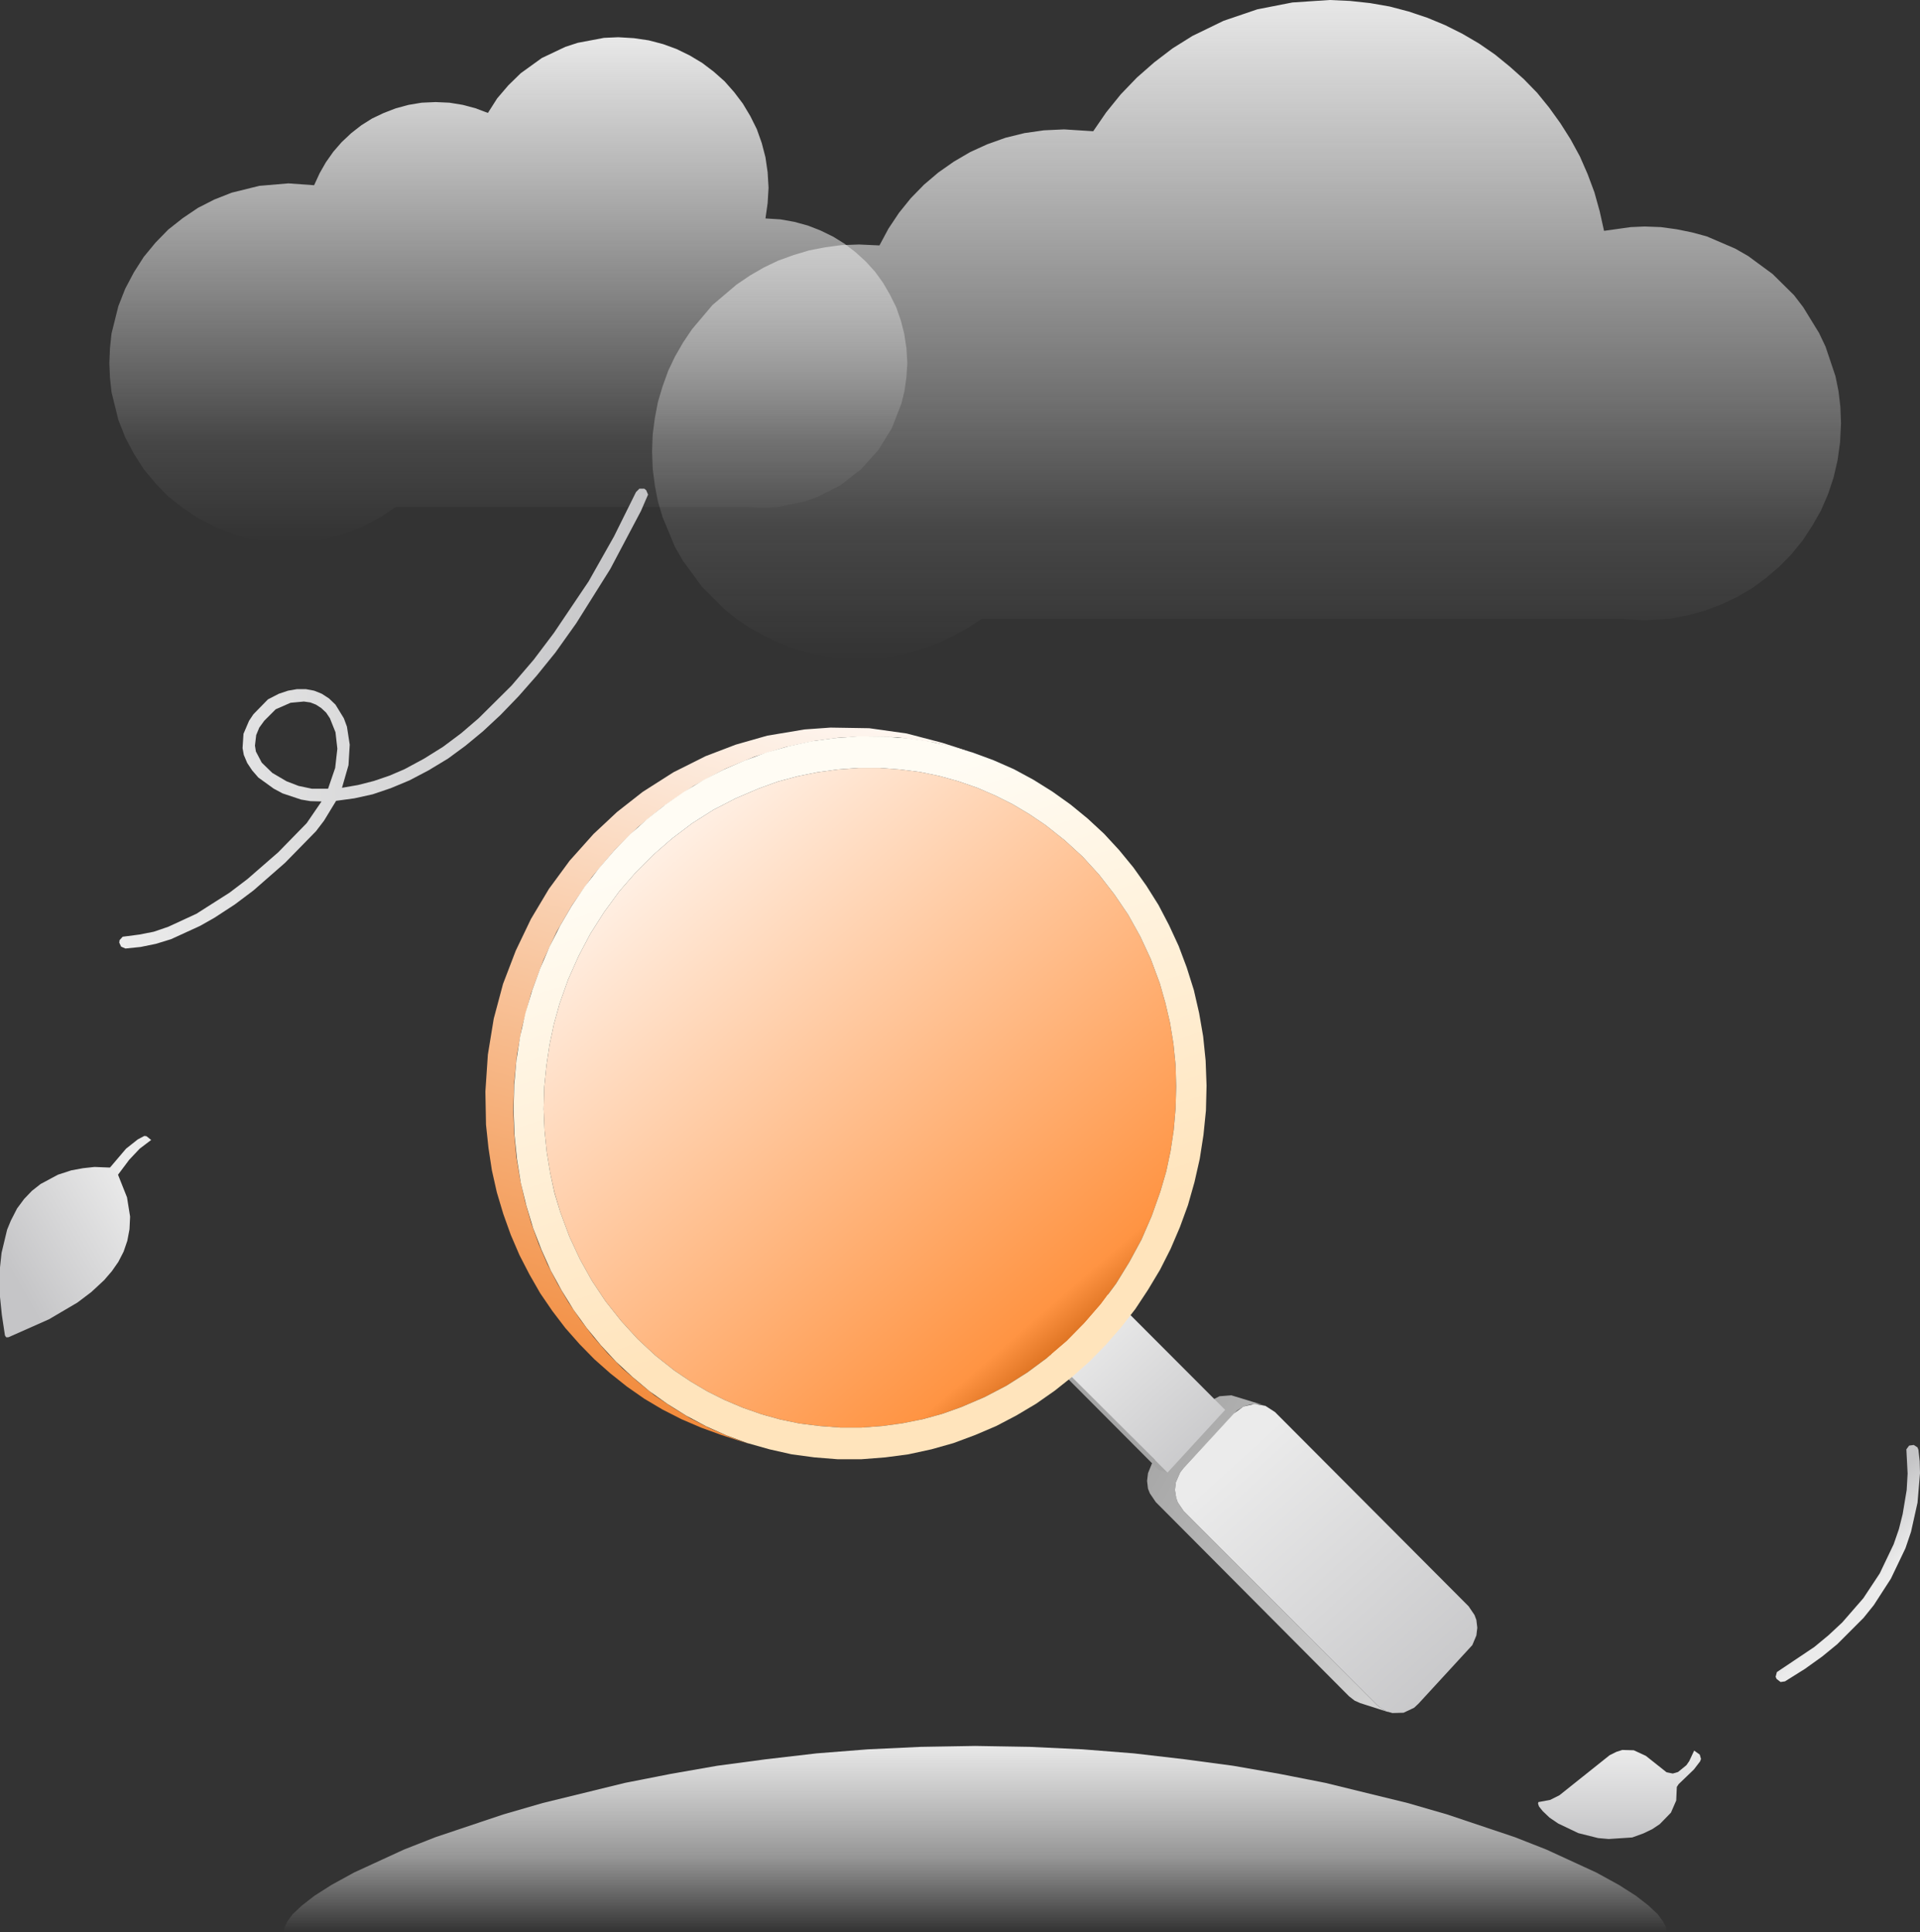
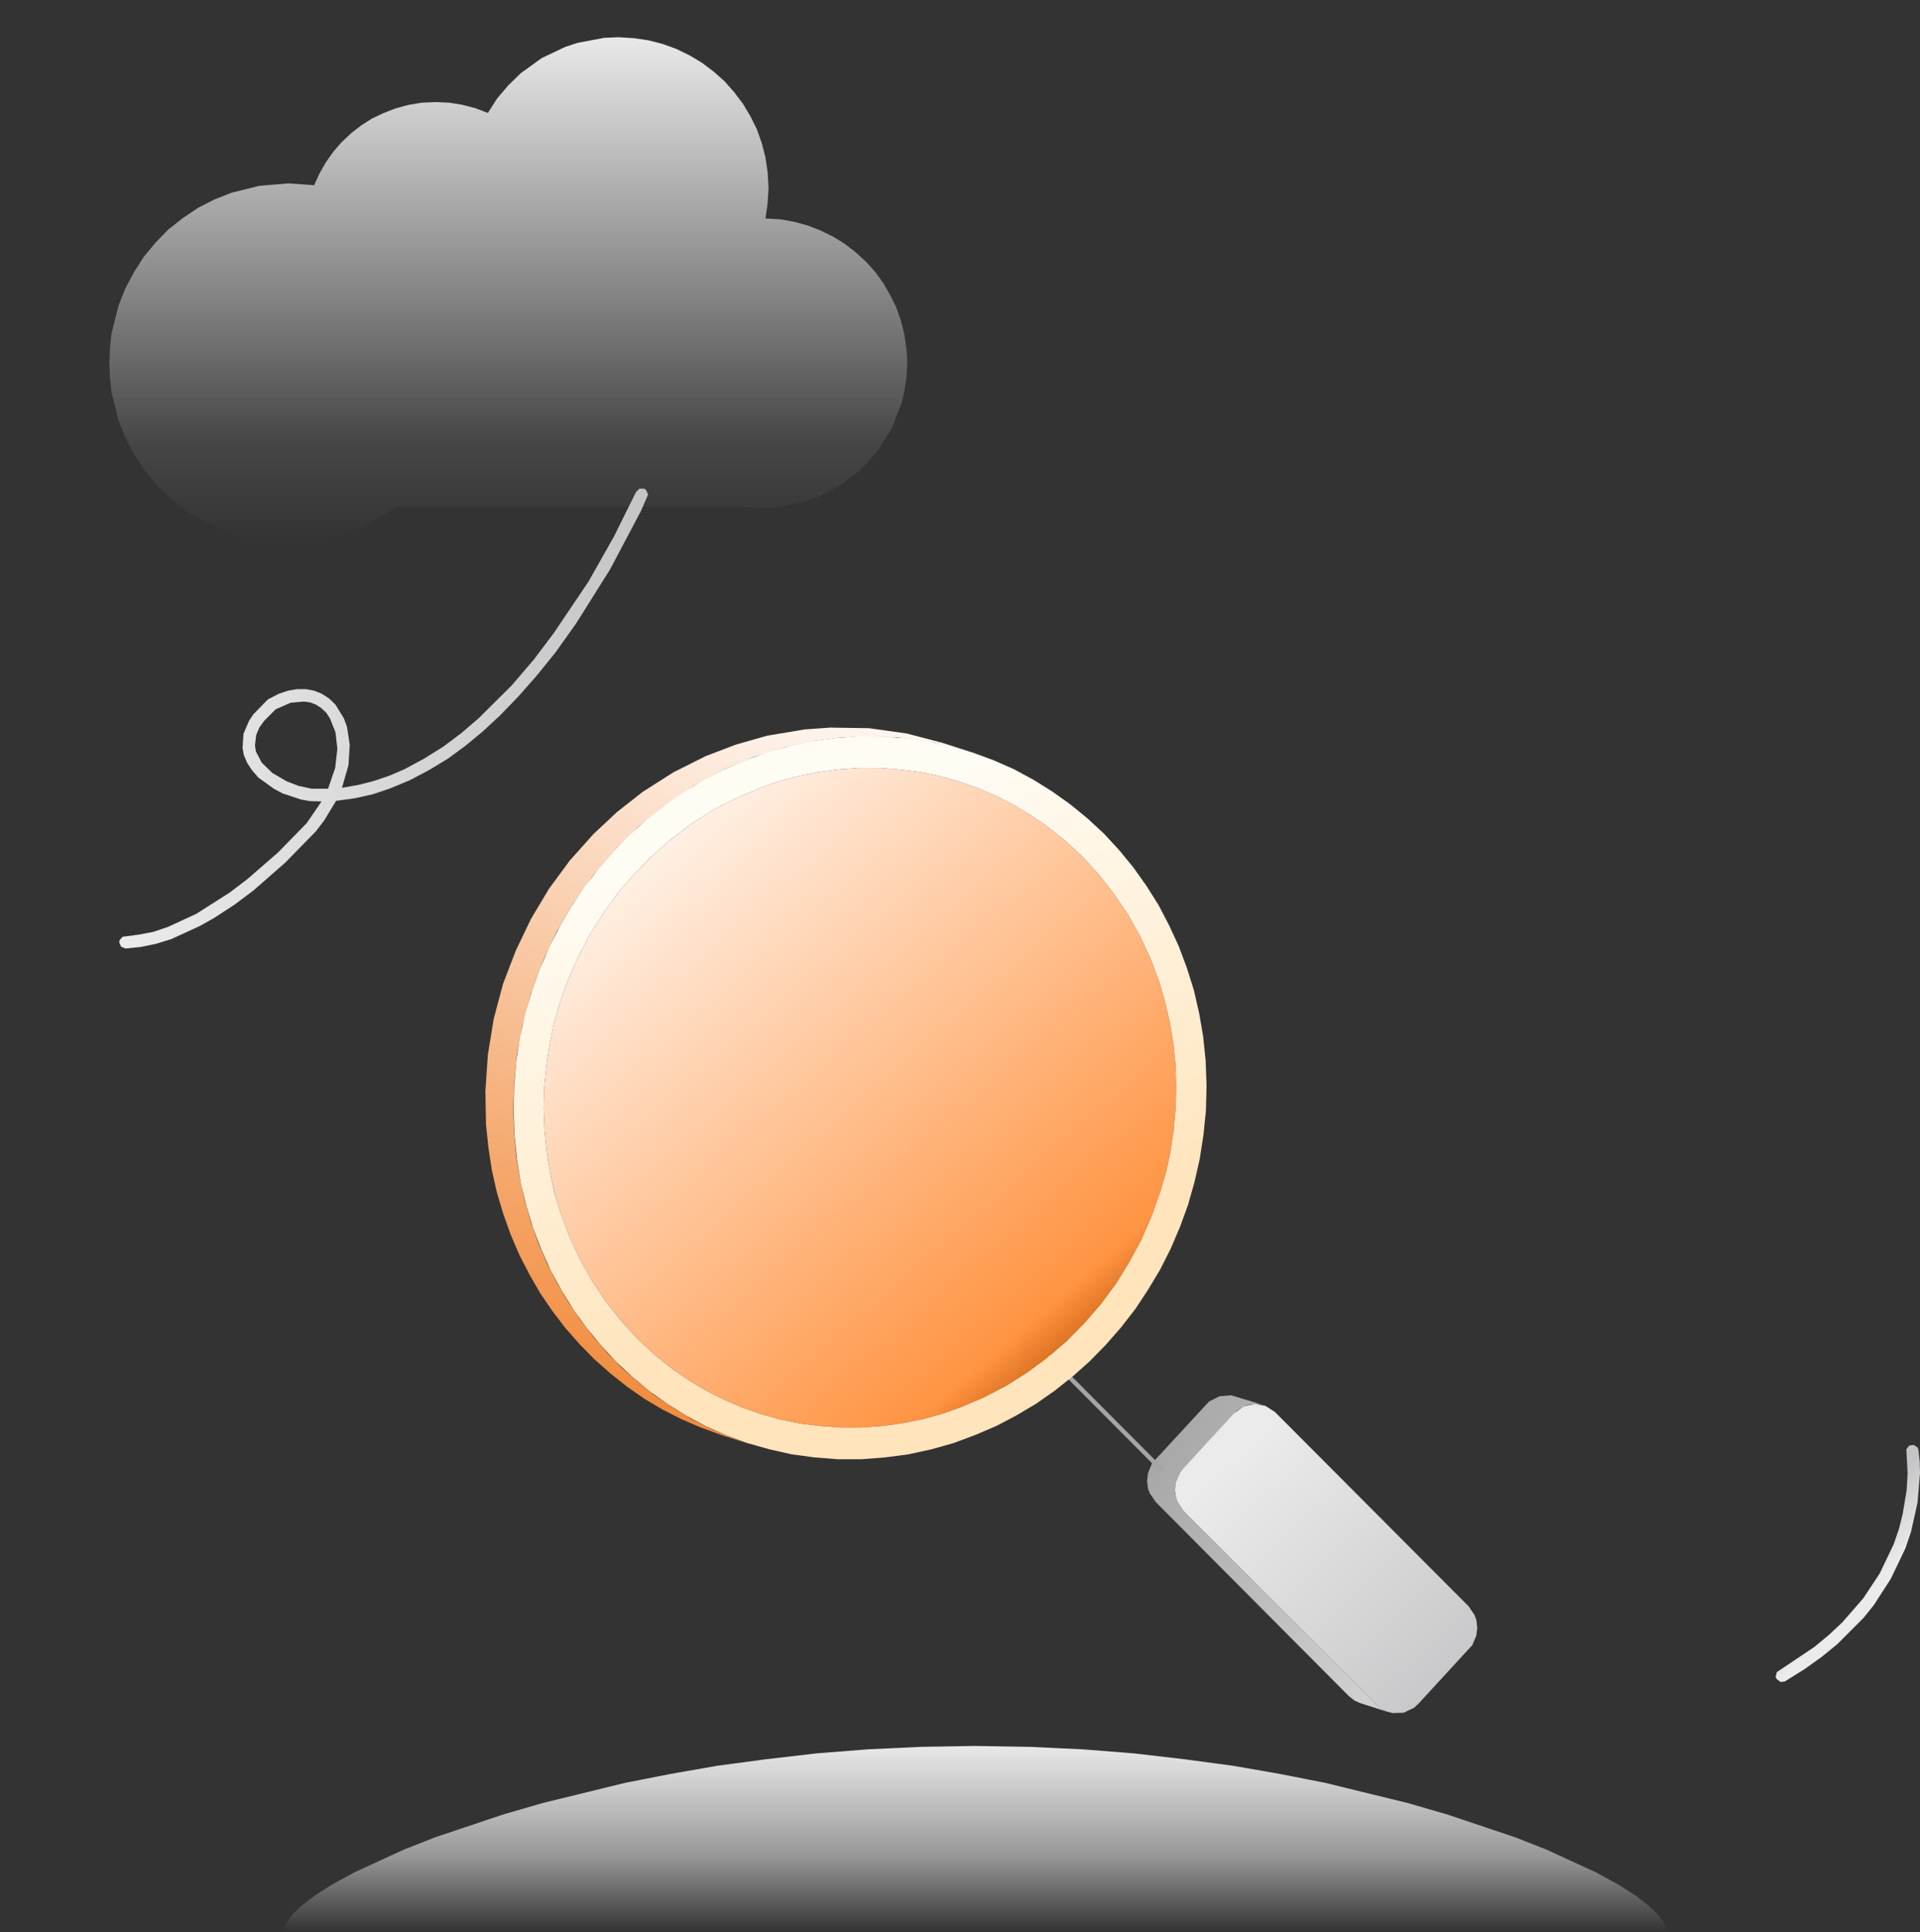
<svg xmlns="http://www.w3.org/2000/svg" xmlns:xlink="http://www.w3.org/1999/xlink" width="155px" height="156px" viewBox="0 0 155 156" version="1.1">
  <rect x="0" y="0" width="155" height="156" fill="#333333" stroke="none" />
  <title>编组 4</title>
  <defs>
    <linearGradient x1="50%" y1="0.007%" x2="50%" y2="100.008%" id="linearGradient-1">
      <stop stop-color="#E8E8E8" offset="0%" />
      <stop stop-color="#F8F8F8" stop-opacity="0.5" offset="60%" />
      <stop stop-color="#FFFFFF" stop-opacity="0" offset="100%" />
    </linearGradient>
    <linearGradient x1="49.999%" y1="0.003%" x2="49.999%" y2="100.007%" id="linearGradient-2">
      <stop stop-color="#E8E8E8" offset="0%" />
      <stop stop-color="#F6F6F6" stop-opacity="0.1" offset="80%" />
      <stop stop-color="#FFFFFF" stop-opacity="0" offset="100%" />
    </linearGradient>
    <linearGradient x1="49.999%" y1="0.003%" x2="49.999%" y2="100.007%" id="linearGradient-3">
      <stop stop-color="#E8E8E8" offset="0%" />
      <stop stop-color="#F6F6F6" stop-opacity="0.1" offset="80%" />
      <stop stop-color="#FFFFFF" stop-opacity="0" offset="100%" />
    </linearGradient>
    <linearGradient x1="-0.001%" y1="49.985%" x2="100.001%" y2="49.985%" id="linearGradient-4">
      <stop stop-color="#EBEBEB" offset="0%" />
      <stop stop-color="#C5C5C7" offset="100%" />
    </linearGradient>
    <linearGradient x1="86.28%" y1="21.198%" x2="13.945%" y2="76.283%" id="linearGradient-5">
      <stop stop-color="#EBEBEB" offset="0%" />
      <stop stop-color="#C5C5C7" offset="100%" />
    </linearGradient>
    <linearGradient x1="59.021%" y1="65.06%" x2="42.642%" y2="38.186%" id="linearGradient-6">
      <stop stop-color="#EBEBEB" offset="0%" />
      <stop stop-color="#C5C5C7" offset="100%" />
    </linearGradient>
    <linearGradient x1="50.014%" y1="0.006%" x2="50.014%" y2="100.011%" id="linearGradient-7">
      <stop stop-color="#EBEBEB" offset="0%" />
      <stop stop-color="#C5C5C7" offset="100%" />
    </linearGradient>
    <polygon id="path-8" points="0 0 2.851 0.075 5.602 0.451 6.927 0.752 10.503 1.854 7.853 1.177 6.502 0.952 3.701 0.727 2.251 0.727" />
    <linearGradient x1="-0.865%" y1="11.616%" x2="100.861%" y2="88.385%" id="linearGradient-10">
      <stop stop-color="#A5A5A5" offset="0%" />
      <stop stop-color="#D1D1D1" offset="100%" />
    </linearGradient>
    <linearGradient x1="18.181%" y1="19.291%" x2="91.838%" y2="101.776%" id="linearGradient-11">
      <stop stop-color="#EBEBEB" offset="0%" />
      <stop stop-color="#C5C5C7" offset="100%" />
    </linearGradient>
    <linearGradient x1="49946.25%" y1="65402.81%" x2="54208.5%" y2="65402.81%" id="linearGradient-12">
      <stop stop-color="#A5A5A5" offset="0%" />
      <stop stop-color="#D1D1D1" offset="100%" />
    </linearGradient>
    <linearGradient x1="18.315%" y1="19.291%" x2="91.662%" y2="101.776%" id="linearGradient-13">
      <stop stop-color="#EBEBEB" offset="0%" />
      <stop stop-color="#C5C5C7" offset="100%" />
    </linearGradient>
    <polygon id="path-14" points="0 27.532 0.05 25.754 0.2 24.025 0.45 22.347 0.825 20.693 1.275 19.065 1.976 17.086 2.801 15.182 3.776 13.378 4.877 11.649 6.077 9.996 7.402 8.443 8.828 7.015 10.378 5.687 12.004 4.459 13.704 3.407 15.505 2.455 17.356 1.653 18.906 1.102 20.457 0.676 22.082 0.351 23.733 0.125 25.433 0 27.684 0.727 25.983 0.852 24.333 1.077 22.732 1.403 21.157 1.829 19.631 2.38 17.756 3.182 15.955 4.109 14.255 5.186 12.629 6.413 11.104 7.741 9.678 9.169 8.353 10.697 7.127 12.376 6.027 14.104 5.077 15.908 4.226 17.812 3.526 19.791 3.076 21.42 2.726 23.073 2.476 24.752 2.301 26.48 2.251 28.259 2.351 30.313 2.576 32.317 2.951 34.246 3.451 36.125 4.076 37.954 4.827 39.708 5.702 41.386 6.677 42.99 7.778 44.493 8.978 45.921 10.278 47.248 11.654 48.476 9.403 47.749 8.003 46.522 6.727 45.194 5.527 43.766 4.426 42.263 3.451 40.66 2.576 38.981 1.826 37.228 1.175 35.399 0.675 33.52 0.325 31.591 0.1 29.612" />
    <linearGradient x1="8.541%" y1="0%" x2="82.644%" y2="89.797%" id="linearGradient-16">
      <stop stop-color="#FFFFFF" offset="0%" />
      <stop stop-color="#FF9443" offset="93.087%" />
      <stop stop-color="#D36918" offset="100%" />
    </linearGradient>
    <linearGradient x1="54.041%" y1="-14%" x2="33.27%" y2="100%" id="linearGradient-17">
      <stop stop-color="#FFFFFF" offset="0%" />
      <stop stop-color="#F18634" offset="100%" />
    </linearGradient>
    <linearGradient x1="50%" y1="7.664%" x2="70.172%" y2="72.106%" id="linearGradient-18">
      <stop stop-color="#FFFCF4" offset="0%" />
      <stop stop-color="#FFE4BC" offset="100%" />
    </linearGradient>
  </defs>
  <g id="页面-1" stroke="none" stroke-width="1" fill="none" fill-rule="evenodd">
    <g id="搜索无结果" transform="translate(-882, -977)">
      <g id="编组-4" transform="translate(882, 977)">
        <g id="编组">
          <polygon id="路径" fill="url(#linearGradient-1)" fill-rule="nonzero" points="134.543 156 134.493 155.599 134.243 155.123 133.818 154.547 133.068 153.846 132.068 153.069 130.692 152.192 128.867 151.19 124.84 149.336 122.289 148.334 116.838 146.505 113.637 145.578 106.985 143.95 103.283 143.223 99.557 142.572 95.631 142.046 91.53 141.57 87.403 141.244 83.127 141.044 78.725 140.969 74.324 141.044 70.048 141.244 65.921 141.57 61.82 142.046 57.894 142.572 54.167 143.223 50.466 143.95 43.814 145.578 40.613 146.505 35.161 148.334 32.611 149.336 28.584 151.19 26.759 152.192 25.383 153.069 24.383 153.846 23.633 154.547 23.207 155.123 22.982 155.599 22.907 156" />
          <g transform="translate(8.828, 0)" fill-rule="nonzero" id="路径">
            <polygon fill="url(#linearGradient-2)" points="64.421 29.311 64.346 28.109 64.171 26.956 63.896 25.879 63.52 24.802 63.02 23.8 62.47 22.848 61.82 21.946 61.07 21.119 60.244 20.367 59.369 19.691 58.444 19.115 57.419 18.614 56.393 18.213 55.293 17.912 54.167 17.712 52.967 17.637 53.142 16.409 53.217 15.157 53.142 13.904 52.967 12.701 52.667 11.549 52.267 10.422 51.742 9.37 51.141 8.367 50.441 7.441 49.666 6.564 48.791 5.787 47.865 5.086 46.865 4.484 45.79 3.958 44.689 3.557 43.539 3.257 42.339 3.081 41.088 3.006 39.938 3.056 37.812 3.457 36.812 3.783 34.911 4.685 33.211 5.912 32.21 6.889 31.31 7.942 30.56 9.119 29.56 8.743 28.534 8.468 27.459 8.292 26.333 8.242 25.208 8.292 24.158 8.468 23.132 8.743 22.157 9.119 21.207 9.57 20.332 10.121 19.531 10.747 18.756 11.474 18.081 12.251 17.481 13.102 16.98 13.979 16.53 14.956 14.455 14.806 12.104 15.006 9.878 15.557 8.478 16.109 7.152 16.785 5.927 17.612 4.752 18.539 3.726 19.591 2.776 20.743 1.976 21.996 1.275 23.324 0.725 24.727 0.175 26.931 0.05 28.109 0 29.311 0.05 30.514 0.175 31.666 0.725 33.896 1.275 35.299 1.976 36.626 2.776 37.879 3.726 39.031 4.752 40.084 5.927 41.01 7.152 41.837 8.478 42.514 9.878 43.065 10.979 43.39 13.254 43.766 14.455 43.816 16.855 43.616 19.106 43.04 20.532 42.489 21.882 41.762 23.132 40.935 51.492 40.935 52.742 41.01 53.992 40.935 56.143 40.484 57.143 40.134 59.019 39.182 60.67 37.904 62.07 36.351 63.17 34.572 63.946 32.568 64.196 31.541 64.346 30.438" />
-             <polygon fill="url(#linearGradient-3)" points="139.795 34.171 139.745 32.868 139.595 31.591 139.345 30.363 138.545 27.983 138.02 26.881 136.744 24.802 135.994 23.825 134.268 22.121 132.293 20.668 131.242 20.067 128.967 19.09 127.766 18.764 126.541 18.514 125.265 18.338 123.94 18.288 122.815 18.338 120.664 18.639 120.314 17.061 119.889 15.532 119.338 14.054 118.713 12.626 117.963 11.248 117.138 9.946 116.237 8.693 115.262 7.491 114.187 6.388 113.036 5.361 111.836 4.384 110.561 3.507 109.235 2.731 107.835 2.029 106.384 1.428 104.884 0.927 103.358 0.526 101.783 0.251 100.157 0.075 98.507 0 95.506 0.2 92.68 0.752 89.954 1.678 87.428 2.906 85.828 3.908 84.352 5.035 82.952 6.263 81.651 7.616 80.476 9.069 79.426 10.597 77.075 10.447 75.449 10.522 73.874 10.747 72.348 11.123 70.873 11.649 69.497 12.276 68.172 13.052 66.922 13.929 65.771 14.906 64.696 16.008 63.746 17.186 62.895 18.463 62.17 19.816 60.52 19.741 59.119 19.791 57.794 19.967 56.493 20.217 55.243 20.593 53.992 21.044 52.842 21.595 51.717 22.246 50.641 22.973 48.691 24.626 47.04 26.58 46.315 27.658 45.665 28.785 45.115 29.937 44.664 31.19 44.289 32.443 44.039 33.745 43.864 35.073 43.814 36.476 43.864 37.854 44.039 39.207 44.289 40.509 44.664 41.762 45.665 44.167 46.315 45.294 47.84 47.374 49.641 49.177 50.641 49.979 51.717 50.706 52.842 51.332 53.992 51.883 55.243 52.359 56.493 52.71 57.794 52.985 59.119 53.136 60.52 53.211 61.92 53.136 63.245 52.985 64.546 52.71 65.821 52.334 67.047 51.883 68.222 51.307 69.347 50.681 70.423 49.954 121.989 49.954 123.94 50.079 125.966 49.954 127.416 49.678 128.817 49.303 130.142 48.802 131.417 48.2 132.643 47.474 133.768 46.647 134.818 45.745 135.819 44.718 136.694 43.641 137.469 42.463 138.17 41.236 138.745 39.908 139.195 38.555 139.52 37.152 139.72 35.699" />
          </g>
          <path d="M10.128,76.585 L9.778,76.434 L9.628,76.109 L9.653,75.908 L9.903,75.633 L11.254,75.457 L12.404,75.232 L13.579,74.831 L15.855,73.779 L18.531,72.075 L19.981,70.973 L22.457,68.818 L24.758,66.463 L25.958,64.71 L25.058,64.685 L24.308,64.559 L22.807,64.058 L22.107,63.683 L20.857,62.781 L20.357,62.205 L19.956,61.603 L19.681,60.952 L19.581,60.401 L19.656,59.248 L20.106,58.196 L20.457,57.67 L21.632,56.468 L22.507,56.017 L23.258,55.766 L23.983,55.641 L24.683,55.641 L25.358,55.766 L25.983,56.017 L26.559,56.392 L27.084,56.894 L27.759,57.996 L28.009,58.672 L28.234,60.125 L28.134,61.779 L27.609,63.608 L28.909,63.382 L30.185,63.056 L31.435,62.63 L32.661,62.104 L34.236,61.253 L35.762,60.301 L37.237,59.198 L38.637,57.996 L41.288,55.365 L43.089,53.261 L44.714,51.106 L47.515,46.948 L49.566,43.315 L51.342,39.733 L51.617,39.457 L52.017,39.457 L52.167,39.582 L52.317,39.933 L51.742,41.261 L49.266,45.946 L46.515,50.33 L44.839,52.685 L43.339,54.539 L41.864,56.217 L40.413,57.72 L38.988,59.048 L37.562,60.225 L36.162,61.253 L34.586,62.205 L33.061,63.006 L31.56,63.633 L30.085,64.134 L28.609,64.459 L27.134,64.66 L26.158,66.263 L25.508,67.115 L23.007,69.67 L20.457,71.9 L18.956,73.027 L17.306,74.104 L16.155,74.756 L13.804,75.833 L12.579,76.209 L11.354,76.459 L10.128,76.585 Z M25.183,63.683 L26.484,63.683 L27.059,62.004 L27.234,60.451 L27.084,59.123 L26.634,57.996 L26.333,57.545 L25.933,57.169 L25.508,56.894 L25.058,56.718 L24.533,56.643 L23.458,56.743 L22.257,57.269 L21.332,58.196 L20.932,58.747 L20.682,59.349 L20.582,60.2 L20.657,60.676 L21.132,61.578 L21.982,62.405 L23.132,63.081 L24.108,63.457 L25.183,63.683 Z" id="形状" fill="url(#linearGradient-4)" fill-rule="nonzero" />
-           <polygon id="路径" fill="url(#linearGradient-5)" fill-rule="nonzero" points="0.675 107.975 3.951 106.522 6.252 105.169 7.377 104.317 8.403 103.365 9.028 102.639 9.553 101.887 9.978 101.061 10.278 100.184 10.453 99.257 10.503 98.23 10.253 96.676 9.528 94.848 10.428 93.645 11.279 92.743 12.204 92.042 11.829 91.741 11.654 91.716 11.129 91.992 10.178 92.743 8.878 94.271 7.627 94.221 6.702 94.322 5.752 94.497 4.677 94.848 3.276 95.599 2.576 96.15 1.951 96.802 1.375 97.578 0.875 98.555 0.575 99.282 0.125 101.161 0 102.338 0 104.718 0.15 106.171 0.4 107.825 0.5 107.975" />
          <polygon id="路径" fill="url(#linearGradient-6)" fill-rule="nonzero" points="143.746 135.808 143.421 135.557 143.346 135.382 143.446 135.006 146.472 132.977 147.623 132.025 148.723 130.998 150.424 129.044 151.749 127.04 152.874 124.685 153.299 123.457 153.6 122.255 153.925 120.301 154 118.973 153.9 117.019 154.125 116.718 154.5 116.668 154.8 116.868 154.875 117.069 154.975 117.996 155 118.948 154.8 121.328 154.275 123.683 153.825 125.01 152.649 127.466 151.274 129.595 150.449 130.622 148.323 132.752 147.097 133.754 145.697 134.756 144.096 135.758" />
-           <polygon id="路径" fill="url(#linearGradient-7)" fill-rule="nonzero" points="136.769 141.344 136.369 142.196 136.144 142.522 135.469 143.073 135.044 143.198 134.543 143.098 132.868 141.77 131.893 141.319 130.967 141.294 130.492 141.445 129.942 141.72 125.891 144.952 125.14 145.328 124.19 145.503 124.165 145.628 124.24 145.854 124.54 146.23 125.09 146.756 125.791 147.232 127.416 148.008 129.017 148.409 129.867 148.484 131.768 148.359 132.668 148.033 133.393 147.683 133.993 147.282 134.894 146.355 135.319 145.378 135.369 144.276 135.519 144.05 136.744 142.873 137.244 142.221 137.319 142.021 137.219 141.67" />
          <g id="Clipped" transform="translate(64.746, 68.543)">
            <mask id="mask-9" fill="white">
              <use xlink:href="#path-8" />
            </mask>
            <g id="路径" />
            <polyline id="路径" fill="#4D4D4D" fill-rule="nonzero" mask="url(#mask-9)" points="2.276 0.727 0 0 1.45 0 4.226 0.225 6.952 0.752 10.503 1.879 7.878 1.177 6.502 0.952 3.701 0.727 2.276 0.727" />
          </g>
          <g transform="translate(39.185, 58.747)">
            <polygon id="路径" fill="url(#linearGradient-10)" fill-rule="nonzero" points="71.998 78.939 56.368 63.257 55.893 62.555 55.768 62.154 55.668 61.553 55.743 60.927 56.093 60.125 56.368 59.775 60.695 55.14 61.245 54.789 61.845 54.639 62.47 54.639 62.845 54.714 60.219 53.912 59.269 53.987 58.419 54.413 53.817 59.399 53.492 60.2 53.417 60.827 53.492 61.453 53.642 61.829 54.117 62.53 69.722 78.213 70.173 78.564 70.623 78.764 72.899 79.491 72.423 79.265" />
            <polygon id="路径" fill="url(#linearGradient-11)" fill-rule="nonzero" points="62.095 54.614 62.97 54.764 63.746 55.265 79.376 70.948 79.851 71.649 80.001 72.05 80.076 72.676 80.001 73.303 79.676 74.079 75.324 78.814 74.974 79.14 74.124 79.541 73.224 79.566 72.773 79.441 72.373 79.24 71.998 78.939 56.368 63.257 55.893 62.555 55.768 62.18 55.668 61.553 55.743 60.927 56.093 60.125 56.368 59.775 60.419 55.39 61.195 54.814" />
            <polygon id="路径" fill="url(#linearGradient-12)" fill-rule="nonzero" points="55.068 60.15 54.318 59.9 44.414 49.954 45.165 50.205" />
-             <polygon id="路径" fill="url(#linearGradient-13)" fill-rule="nonzero" points="49.066 45.445 49.941 45.595 50.741 46.096 59.719 55.09 55.068 60.15 46.065 51.157 45.59 50.455 45.465 50.054 45.365 49.428 45.44 48.802 45.79 48.025 47.765 45.896 48.166 45.645" />
            <g id="Clipped" transform="translate(2.451, 2.53)">
              <mask id="mask-15" fill="white">
                <use xlink:href="#path-14" />
              </mask>
              <g id="路径" />
            </g>
            <polygon id="路径" fill="url(#linearGradient-16)" fill-rule="nonzero" points="30.135 3.257 31.835 3.257 33.486 3.382 35.086 3.582 36.662 3.908 38.187 4.334 39.713 4.86 41.163 5.486 42.564 6.188 43.914 6.99 45.215 7.866 46.765 9.094 48.216 10.422 49.541 11.875 50.766 13.453 51.892 15.106 52.867 16.86 53.717 18.689 54.443 20.643 54.893 22.221 55.268 23.825 55.543 25.503 55.718 27.232 55.768 28.985 55.718 30.764 55.568 32.493 55.318 34.171 54.968 35.825 54.493 37.453 53.792 39.432 52.967 41.336 51.992 43.14 50.916 44.894 49.691 46.547 48.366 48.075 46.94 49.528 45.39 50.856 43.764 52.058 42.064 53.136 40.288 54.063 38.412 54.864 36.862 55.415 35.311 55.841 33.686 56.167 32.035 56.392 30.36 56.518 28.659 56.518 27.009 56.392 25.383 56.192 23.808 55.866 22.282 55.441 20.782 54.914 19.306 54.288 17.906 53.587 16.555 52.785 15.255 51.908 13.704 50.681 12.279 49.353 10.954 47.9 9.703 46.322 8.603 44.668 7.627 42.914 6.777 41.086 6.052 39.132 5.577 37.553 5.227 35.95 4.952 34.271 4.777 32.568 4.702 30.789 4.752 29.01 4.927 27.282 5.177 25.603 5.527 23.95 5.977 22.322 6.677 20.342 7.527 18.438 8.478 16.635 9.578 14.906 10.803 13.228 12.129 11.699 13.554 10.271 15.08 8.944 16.705 7.716 18.406 6.639 20.207 5.712 22.082 4.91 23.608 4.359 25.183 3.933 26.784 3.608 28.434 3.382" />
            <polygon id="路径" fill="url(#linearGradient-17)" fill-rule="nonzero" points="36.887 1.228 34.011 0.476 30.985 0.05 27.859 0 25.758 0.15 22.757 0.651 20.207 1.378 17.781 2.305 15.18 3.608 12.704 5.186 10.628 6.814 8.728 8.593 6.802 10.747 5.127 13.027 3.676 15.457 2.451 18.013 1.425 20.693 0.675 23.499 0.2 26.405 0 29.386 0.05 32.067 0.25 33.946 0.525 35.749 0.925 37.528 1.45 39.282 2.051 40.96 2.751 42.589 3.551 44.142 4.426 45.67 5.402 47.098 6.452 48.476 7.602 49.779 8.803 51.006 10.078 52.134 11.429 53.211 12.829 54.188 14.305 55.065 15.83 55.841 17.406 56.518 19.056 57.119 21.307 57.846 19.681 57.244 18.106 56.568 16.58 55.791 15.105 54.889 13.679 53.937 12.354 52.86 11.054 51.733 9.853 50.505 8.728 49.203 7.677 47.825 6.702 46.397 5.802 44.868 5.002 43.315 4.301 41.687 3.701 40.008 3.201 38.255 2.801 36.476 2.501 34.672 2.326 32.793 2.251 30.889 2.326 28.61 2.551 26.405 2.951 24.225 3.701 21.42 4.702 18.739 5.752 16.484 7.002 14.33 8.628 12.025 10.428 9.896 12.304 8.042 14.33 6.388 16.805 4.71 19.356 3.332 21.707 2.355 24.208 1.578 26.559 1.077 28.434 0.827 30.11 0.727 33.236 0.777 36.237 1.203 39.138 1.954" />
          </g>
        </g>
        <path d="M69.295,59.449 L71.245,59.474 L73.121,59.599 L74.947,59.85 L76.747,60.251 L78.498,60.752 L80.198,61.378 L81.849,62.104 L83.424,62.956 L84.95,63.908 L86.425,64.96 L87.801,66.088 L89.126,67.315 L90.352,68.643 L91.502,70.046 L92.552,71.524 L93.528,73.077 L94.378,74.706 L95.153,76.384 L95.803,78.113 L96.379,79.942 L96.804,81.795 L97.129,83.674 L97.329,85.628 L97.404,87.658 L97.354,89.662 L97.154,91.641 L96.854,93.57 L96.429,95.449 L95.903,97.303 L95.253,99.081 L94.503,100.835 L93.653,102.514 L92.677,104.142 L91.652,105.695 L90.502,107.173 L89.276,108.576 L87.976,109.904 L86.6,111.132 L85.15,112.284 L83.649,113.336 L82.049,114.288 L80.423,115.14 L78.723,115.866 L76.972,116.518 L75.197,117.019 L73.346,117.42 L71.47,117.67 L69.545,117.82 L67.619,117.82 L65.744,117.67 L63.893,117.42 L62.117,117.019 L60.342,116.518 L58.641,115.891 L57.016,115.165 L55.415,114.313 L53.89,113.361 L52.439,112.334 L51.064,111.182 L49.738,109.954 L48.513,108.626 L47.363,107.223 L46.312,105.77 L45.337,104.192 L44.462,102.589 L43.712,100.91 L43.036,99.157 L42.486,97.328 L42.036,95.474 L41.736,93.595 L41.536,91.641 L41.461,89.612 L41.511,87.608 L41.686,85.628 L41.986,83.699 L42.411,81.82 L42.961,79.967 L43.611,78.188 L44.362,76.434 L45.212,74.756 L46.162,73.127 L47.213,71.574 L48.338,70.121 L49.563,68.693 L50.864,67.365 L52.239,66.138 L53.69,64.985 L55.215,63.933 L56.791,62.981 L58.441,62.129 L60.117,61.403 L61.892,60.752 L63.668,60.251 L65.494,59.85 L67.369,59.599 L69.295,59.449 Z M69.545,115.265 L71.22,115.14 L72.871,114.914 L74.496,114.589 L76.047,114.163 L77.597,113.612 L79.473,112.81 L81.249,111.883 L82.949,110.806 L84.575,109.603 L86.125,108.276 L87.551,106.823 L88.876,105.294 L90.101,103.641 L91.177,101.887 L92.152,100.084 L92.977,98.18 L93.678,96.2 L94.153,94.572 L94.503,92.919 L94.753,91.24 L94.903,89.511 L94.953,87.733 L94.903,85.979 L94.728,84.251 L94.453,82.572 L94.078,80.969 L93.628,79.39 L92.902,77.436 L92.052,75.608 L91.077,73.854 L89.951,72.2 L88.726,70.622 L87.401,69.169 L85.95,67.841 L84.4,66.614 L83.099,65.737 L81.749,64.935 L80.348,64.234 L78.898,63.608 L77.372,63.081 L75.847,62.656 L74.271,62.33 L72.671,62.129 L71.02,62.004 L69.32,62.004 L67.619,62.129 L65.969,62.355 L64.368,62.681 L62.793,63.106 L61.267,63.658 L59.392,64.459 L57.591,65.386 L55.89,66.463 L54.265,67.691 L52.739,69.019 L51.314,70.447 L49.989,71.975 L48.763,73.653 L47.663,75.382 L46.712,77.186 L45.862,79.09 L45.162,81.069 L44.712,82.697 L44.362,84.351 L44.112,86.029 L43.937,87.758 L43.887,89.537 L43.962,91.315 L44.137,93.019 L44.412,94.697 L44.762,96.326 L45.237,97.879 L45.962,99.833 L46.813,101.662 L47.788,103.415 L48.888,105.069 L50.139,106.647 L51.464,108.1 L52.889,109.428 L54.44,110.656 L55.74,111.532 L57.091,112.334 L58.491,113.035 L59.967,113.662 L61.467,114.188 L62.993,114.614 L64.568,114.939 L66.194,115.14 L67.844,115.265 L69.545,115.265" id="形状" fill="url(#linearGradient-18)" />
      </g>
    </g>
  </g>
</svg>